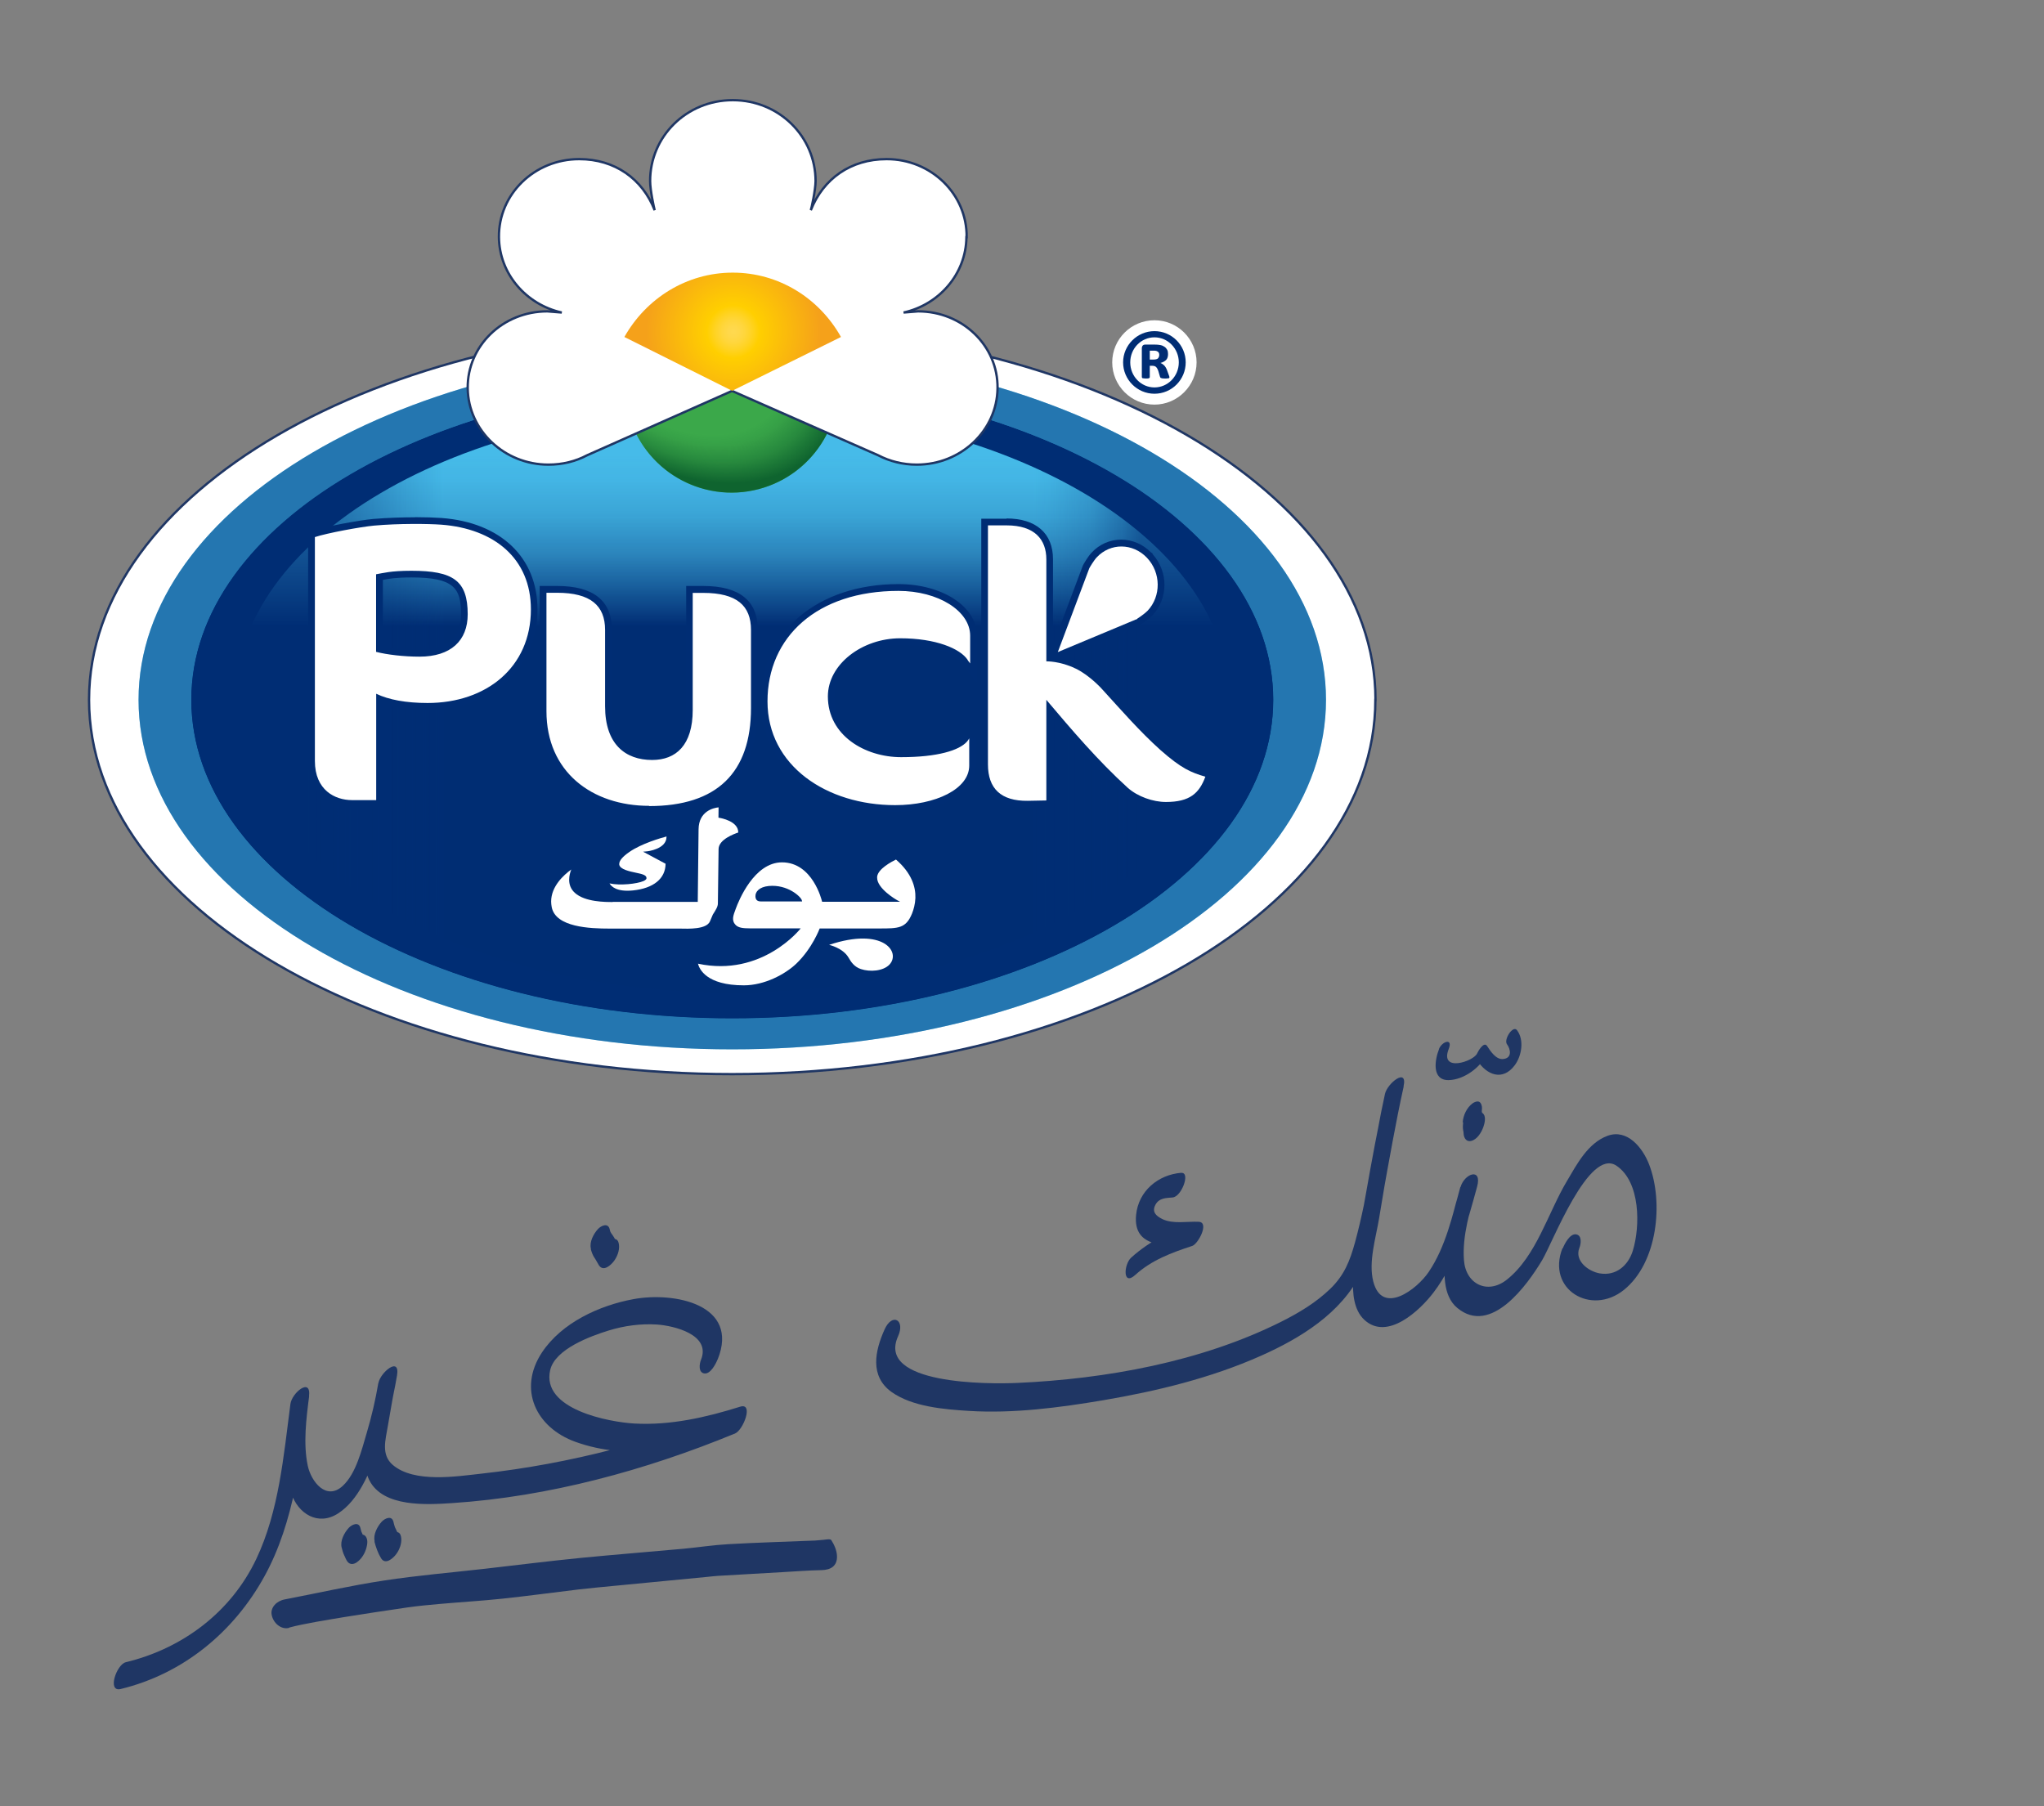
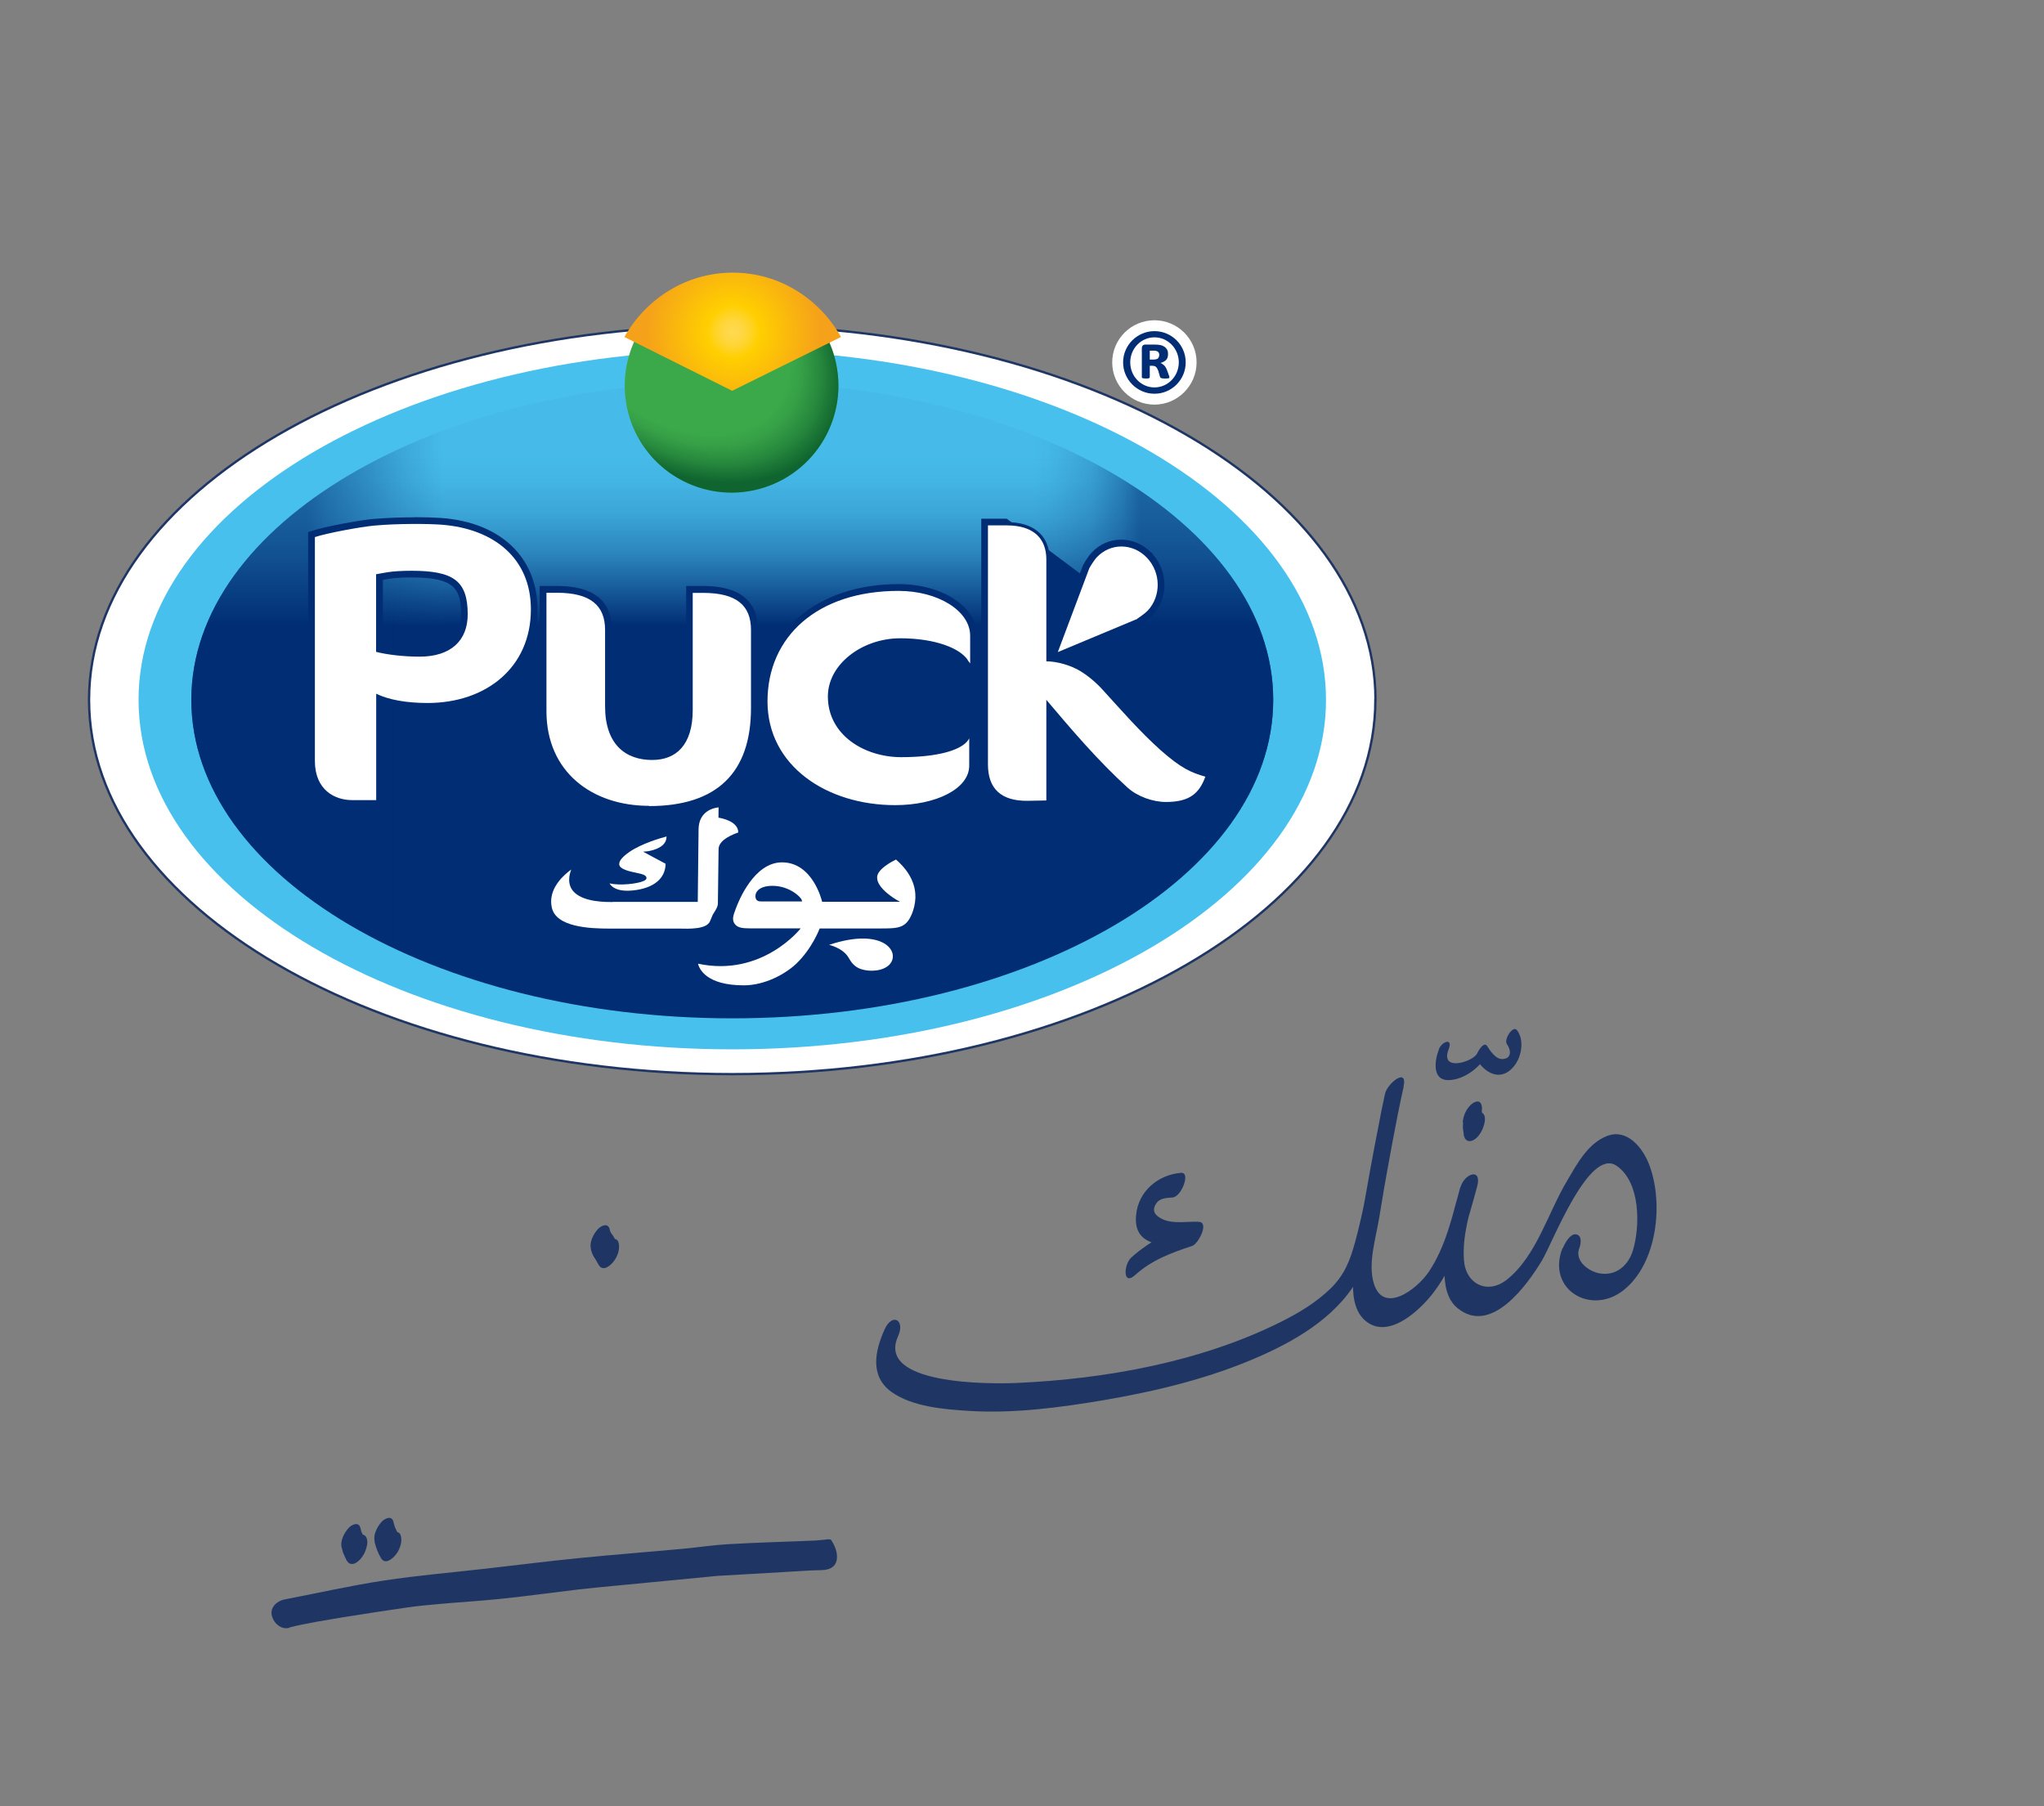
<svg xmlns="http://www.w3.org/2000/svg" version="1.1" viewBox="0 0 174.68 154.35">
  <rect x="0" y="0" width="174.68" height="154.35" fill="#808080" stroke="none" />
  <defs>
    <style>
      .cls-1 {
        fill: url(#radial-gradient-2);
      }

      .cls-2 {
        fill: url(#linear-gradient-2);
      }

      .cls-3 {
        fill: #1f3664;
      }

      .cls-4 {
        fill: url(#radial-gradient);
      }

      .cls-5 {
        stroke: #1f3664;
        stroke-miterlimit: 10;
        stroke-width: .2px;
      }

      .cls-5, .cls-6 {
        fill: #fff;
      }

      .cls-7 {
        fill: url(#linear-gradient);
      }

      .cls-8 {
        fill: #48c0ed;
      }

      .cls-9 {
        fill: #3dab4b;
      }

      .cls-10 {
        fill-opacity: .5;
      }

      .cls-10, .cls-11 {
        fill: #002d74;
      }
    </style>
    <linearGradient id="linear-gradient" x1="62.58" y1="23.57" x2="62.58" y2="52.67" gradientTransform="translate(0 2.44) scale(1 .97)" gradientUnits="userSpaceOnUse">
      <stop offset=".48" stop-color="#002d74" stop-opacity="0" />
      <stop offset=".56" stop-color="#002d74" stop-opacity=".04" />
      <stop offset=".67" stop-color="#002d74" stop-opacity=".17" />
      <stop offset=".78" stop-color="#002d74" stop-opacity=".38" />
      <stop offset=".89" stop-color="#002d74" stop-opacity=".68" />
      <stop offset="1" stop-color="#002d74" />
    </linearGradient>
    <linearGradient id="linear-gradient-2" x1="21.18" y1="59.13" x2="105.02" y2="59.13" gradientTransform="translate(0 2.44) scale(1 .97)" gradientUnits="userSpaceOnUse">
      <stop offset=".06" stop-color="#002d74" stop-opacity=".6" />
      <stop offset=".08" stop-color="#002d74" stop-opacity=".49" />
      <stop offset=".16" stop-color="#002d74" stop-opacity=".16" />
      <stop offset=".2" stop-color="#002d74" stop-opacity=".03" />
      <stop offset=".8" stop-color="#002d74" stop-opacity=".03" />
      <stop offset=".82" stop-color="#002d74" stop-opacity=".07" />
      <stop offset=".86" stop-color="#002d74" stop-opacity=".2" />
      <stop offset=".89" stop-color="#002d74" stop-opacity=".41" />
      <stop offset=".91" stop-color="#002d74" stop-opacity=".6" />
    </linearGradient>
    <radialGradient id="radial-gradient" cx="-724.94" cy="-.29" fx="-724.94" fy="-.29" r="15.74" gradientTransform="translate(-524.53 -403.51) rotate(-143.45) scale(1 .7) skewX(.04)" gradientUnits="userSpaceOnUse">
      <stop offset=".68" stop-color="#045328" stop-opacity=".03" />
      <stop offset=".75" stop-color="#045328" stop-opacity=".12" />
      <stop offset=".86" stop-color="#045328" stop-opacity=".37" />
      <stop offset=".99" stop-color="#045328" stop-opacity=".77" />
      <stop offset="1" stop-color="#045328" stop-opacity=".8" />
    </radialGradient>
    <radialGradient id="radial-gradient-2" cx="60.58" cy="28.35" fx="60.58" fy="28.35" r="7.46" gradientTransform="translate(2.09)" gradientUnits="userSpaceOnUse">
      <stop offset="0" stop-color="#ffd950" />
      <stop offset=".06" stop-color="#ffd84a" />
      <stop offset=".13" stop-color="#ffd63c" />
      <stop offset=".21" stop-color="#ffd323" />
      <stop offset=".3" stop-color="#ffcf01" />
      <stop offset=".3" stop-color="#ffcf00" />
      <stop offset="1" stop-color="#f5a11a" />
    </radialGradient>
  </defs>
  <g>
    <g id="Layer_1">
      <g>
        <g>
          <path class="cls-3" d="M133.53,106.67c-1.39,3.53,2.45,5.82,5.25,3.57,2.87-2.31,3.41-7.47,2.15-10.73-.55-1.42-1.86-3.06-3.55-2.44s-2.64,2.47-3.46,3.85c-1.62,2.7-2.61,6.43-5.14,8.44-1.65,1.31-3.52.39-3.67-1.66-.16-2.1.53-4.3,1.11-6.29l-1.42.04c-.68,2.47-1.25,5.1-2.7,7.25-.99,1.48-3.98,3.77-4.74.82-.43-1.67.23-3.76.5-5.41.3-1.84.61-3.67.95-5.5.36-1.93.73-3.85,1.14-5.77.36-1.65-1.39-.26-1.59.65-.93,4.19-1.42,8.5-2.55,12.65-.44,1.61-.92,2.84-2.13,4.01s-2.69,2.06-4.19,2.81c-6.83,3.42-14.97,4.89-22.56,5.23-2.44.11-12.06.15-10.18-3.99.63-1.4-.5-2.03-1.15-.59-.83,1.84-1.29,4.01.6,5.36,1.78,1.26,4.49,1.48,6.59,1.61,3.82.24,7.74-.28,11.49-.91,4.59-.78,9.21-1.9,13.48-3.8,3.37-1.5,6.85-3.63,8.54-7.05,1.02-2.07,1.46-4.55,1.89-6.8.57-3.06,1.09-6.12,1.77-9.17-.53.22-1.06.43-1.59.65-.61,2.83-1.14,5.68-1.64,8.53-.41,2.38-.97,4.84-1.09,7.26-.06,1.19.03,2.66.97,3.52,1.97,1.8,4.75-.83,5.9-2.35,2-2.63,2.86-5.89,3.72-9.03.46-1.67-1.08-1.16-1.42.04-.54,1.84-1.05,3.7-1.26,5.62-.16,1.49-.31,3.62.99,4.69,2.88,2.4,6-1.99,7.25-4.08.91-1.52,4-9.67,6.36-8.07,2.05,1.39,2.03,5.18,1.39,7.26-.39,1.26-1.43,2.17-2.81,1.94-.97-.16-2.19-1.07-1.76-2.17.15-.37.24-1.1-.29-1.17s-.99.85-1.13,1.21h0Z" />
          <path class="cls-3" d="M100.96,100.23c-1.98.16-3.67,1.55-3.87,3.61-.28,2.9,2.67,2.57,4.63,2.68l.56-2.06c-2.1.69-3.95,1.52-5.61,3.02-.63.57-.75,2.48.35,1.48,1.4-1.27,3.1-1.9,4.87-2.48.51-.17,1.48-2.01.56-2.06-.98-.05-2.19.21-3.11-.23-.57-.28-.91-.63-.6-1.22s.89-.58,1.47-.63c.77-.06,1.55-2.17.74-2.1h0Z" />
-           <path class="cls-3" d="M61.33,116.19c1.9-4.71-3.71-5.81-7.2-5.16-2.92.54-6.12,2.01-7.81,4.55-2.08,3.14-.53,6.43,2.87,7.65,4.45,1.6,9.25.66,13.62-.71.15-.76.3-1.53.44-2.29-7.05,2.91-14.5,4.87-22.08,5.71-2.17.24-5.76.82-7.6-.74-1.02-.87-.62-2.15-.43-3.3.24-1.45.51-2.9.78-4.34-.53.22-1.06.43-1.59.65-.24,1.42-.57,2.84-.98,4.22-.43,1.44-.91,3.5-2.06,4.56-1.41,1.3-2.7-.37-2.99-1.73-.4-1.91-.12-4,.11-5.92.2-1.68-1.47-.3-1.59.65-.58,4.42-.98,9.16-2.91,13.23-2.16,4.56-6.31,7.67-11.16,8.84-.79.19-1.61,2.57-.44,2.29,5.33-1.29,9.67-4.86,12.3-9.65,2.56-4.66,3.12-10.18,3.81-15.37-.53.22-1.06.43-1.59.65-.29,2.44-.73,5.24.06,7.63.58,1.77,2.3,2.84,4.01,1.73,1.74-1.13,2.66-3.44,3.34-5.3.77-2.09,1.32-4.29,1.69-6.49.28-1.67-1.42-.27-1.59.65-.31,1.64-.62,3.29-.88,4.94-.18,1.11-.43,2.31.1,3.36,1.18,2.34,4.92,2.1,7.08,1.96,8.25-.54,16.56-2.81,24.18-5.95.7-.29,1.61-2.65.44-2.29-2.93.92-5.97,1.61-9.05,1.44-2.13-.12-7.97-1.2-7.19-4.57.42-1.8,3.45-2.9,5-3.38,1.33-.41,2.74-.6,4.13-.51,1.43.1,4.63.85,3.76,3.01-.15.37-.24,1.1.29,1.17s.99-.85,1.13-1.21h0Z" />
          <path class="cls-3" d="M50.49,106.75c.07.27.17.54.33.77.14.2.23.41.36.61.38.59,1.03,0,1.3-.37.27-.37.47-.89.42-1.35-.02-.19-.07-.42-.27-.5-.31-.13-.58.12-.79.31l-.02.02c-.4.36-.75,1.14-.6,1.68.16.59.71.26,1,0l.02-.02-.79.31-.16-.23c0-.17,0-.35,0-.52v.03c.26-.45.53-.9.8-1.35l-.03.02.41-.17c.18.02.18.12.11-.04-.03-.06-.06-.13-.1-.19-.05-.09-.11-.17-.17-.26-.05-.06-.09-.13-.13-.2-.04-.06-.05-.1-.01-.01-.03-.08-.05-.16-.07-.25-.15-.56-.73-.29-1,0-.37.4-.75,1.11-.6,1.68h0Z" />
          <path class="cls-3" d="M125.04,95.9c-.02.24-.04.45,0,.69.01.05.02.1.03.16,0,.03,0,.07.01.1-.02-.18-.01-.13.01.14.02.1.04.19.1.29.12.2.3.28.53.23.52-.12.89-.74,1.05-1.2.1-.28.23-.81.02-1.09s-.5-.16-.76,0c-.24.14-.47.49-.59.73-.13.25-.26.61-.25.9,0,.18.03.46.23.55.22.09.4-.02.58-.13h.02c-.19.03-.39.07-.58.12h.02s-.09-.07-.13-.11l-.09-.36.11-.58v.03c.16-.29.33-.57.51-.86l-.02.02.62-.35h-.03c.06.02.12.03.17.04l-.04-.02.13.12c-.05-.06-.05-.04,0,.06v.11c0-.12-.01-.24-.03-.36,0-.06-.02-.13-.04-.2-.04-.13,0,.3.01.12,0-.11.02-.22.02-.33.01-.18-.06-.46-.23-.55s-.43.02-.58.13c-.5.38-.79,1.01-.84,1.63h0Z" />
          <path class="cls-3" d="M29.2,132.26c.06.23.11.45.22.67.09.18.16.39.28.54.22.28.55.23.82.03.41-.3.67-.76.8-1.24.08-.3.13-.67-.06-.94-.27-.37-.74-.02-.96.21s-.41.55-.51.86c-.08.22-.17.58-.09.82.18.56.7.3,1,0l.02-.02-.62.35h.02c-.1-.05-.2-.1-.31-.15.05.06.03.02-.04-.11l.09-.82v.03c.23-.35.47-.7.72-1.04l-.03.02.41-.17h-.05c.06.01.12.02.17.04l-.04-.02.13.12c-.14-.14-.19-.36-.28-.53-.08-.15.06.22,0,.02-.03-.12-.06-.23-.09-.35-.14-.56-.73-.29-1,0-.37.41-.75,1.1-.6,1.68h0Z" />
          <path class="cls-3" d="M32,131.75c.12.48.31,1.01.57,1.43.37.59,1.03,0,1.3-.37.27-.37.47-.89.42-1.35-.02-.19-.07-.42-.27-.5-.31-.13-.58.12-.79.31l-.02.02c-.4.36-.75,1.14-.6,1.68.16.59.71.26,1,0l.02-.02-.79.31-.16-.23v-.52s0,.02,0,.03c.27-.45.54-.9.81-1.35l-.03.02.41-.17c.18.02.18.12.11-.04-.03-.06-.06-.13-.09-.19-.04-.09-.09-.18-.13-.27-.01-.03-.03-.06-.04-.09.09.19.02.06.01.01-.04-.14-.08-.27-.11-.41-.14-.56-.73-.29-1,0-.37.41-.75,1.11-.6,1.68h0Z" />
        </g>
        <path class="cls-3" d="M122.98,89.66c-.37.93-.64,2.67.82,2.65,1.31-.02,2.81-1.12,3.29-2.31l-.85.62c.81,1.26,2.18,1.8,3.21.42.59-.79.83-2.16.19-3-.34-.45-1.16.81-.85,1.21.28.37.49,1.19-.35,1.26-.6.05-1.07-.68-1.35-1.11s-.77.44-.85.62c-.28.69-3.24,1.67-2.43-.38.37-.96-.58-.64-.84.02h0Z" />
        <path class="cls-3" d="M24.72,139.12c-.69.19-1.39-.41-1.51-1.15-.09-.59.42-1.15,1.13-1.28,2.82-.54,5.62-1.18,8.46-1.61,2.87-.44,5.77-.68,8.65-1.01,2.71-.31,5.41-.65,8.12-.92,2.95-.29,5.9-.52,8.85-.79,1.28-.12,2.55-.32,3.83-.39,2.47-.14,4.95-.21,7.42-.31.15,0,.31-.04.46-.04.32-.01.82-.14.91,0,.26.4.48.91.49,1.38.02.82-.51,1.18-1.35,1.19-1.1.02-2.2.11-3.3.17-1.85.11-3.7.21-5.55.32-.31.02-.62.06-.93.09-2.59.25-5.19.5-7.78.75-1.06.1-2.12.2-3.17.32-2.18.26-4.35.56-6.53.79-1.78.19-3.57.29-5.35.45-.93.08-1.85.17-2.77.3-1.79.26-3.96.59-5.37.82-1.42.24-3.48.56-4.72.9Z" />
      </g>
      <g>
        <path class="cls-5" d="M117.54,59.81c0,17.67-24.61,31.99-54.97,31.99S7.61,77.48,7.61,59.81s24.61-31.99,54.97-31.99,54.97,14.32,54.97,31.99Z" />
        <path class="cls-8" d="M113.32,59.81c0,16.5-22.72,29.87-50.74,29.87s-50.74-13.37-50.74-29.87,22.72-29.88,50.74-29.88,50.74,13.38,50.74,29.88Z" />
-         <path class="cls-10" d="M113.32,59.81c0,16.5-22.72,29.87-50.74,29.87s-50.74-13.37-50.74-29.87,22.72-29.88,50.74-29.88,50.74,13.38,50.74,29.88Z" />
        <path class="cls-8" d="M108.81,59.81c0,15.03-20.7,27.22-46.23,27.22s-46.23-12.19-46.23-27.22,20.7-27.22,46.23-27.22,46.23,12.19,46.23,27.22Z" />
        <path class="cls-7" d="M108.81,59.81c0,15.03-20.7,27.22-46.23,27.22s-46.23-12.19-46.23-27.22,20.7-27.22,46.23-27.22,46.23,12.19,46.23,27.22Z" />
        <path class="cls-2" d="M108.81,59.81c0,15.03-20.7,27.22-46.23,27.22s-46.23-12.19-46.23-27.22,20.7-27.22,46.23-27.22,46.23,12.19,46.23,27.22Z" />
-         <path class="cls-11" d="M108.81,59.81c0,15.03-20.7,27.22-46.23,27.22s-46.23-12.19-46.23-27.22,20.7-27.22,46.23-27.22,46.23,12.19,46.23,27.22ZM62.58,34.81c-23.46,0-42.47,11.19-42.47,25.01s19.02,25.01,42.47,25.01,42.47-11.2,42.47-25.01-19.01-25.01-42.47-25.01Z" />
        <path class="cls-6" d="M98.66,34.58c-1.99,0-3.61-1.62-3.61-3.61s1.62-3.6,3.61-3.6,3.6,1.62,3.6,3.6-1.62,3.61-3.6,3.61Z" />
        <path class="cls-11" d="M98.66,33.65c1.48,0,2.67-1.2,2.67-2.68s-1.2-2.67-2.67-2.67-2.68,1.2-2.68,2.67,1.2,2.68,2.68,2.68ZM98.66,28.83c1.15,0,2.08.96,2.08,2.14s-.93,2.14-2.08,2.14-2.07-.96-2.07-2.14.92-2.14,2.07-2.14ZM97.65,32.32s.14.03.29.03.23-.01.26-.03c.04-.02.06-.05.06-.1v-.96h.19c.15,0,.27.03.34.1.08.07.14.18.2.35l.14.48s.02.06.04.08c.01.02.03.04.07.04.03.02.07.02.12.03.05,0,.11.01.19.01s.15,0,.2-.01c.05,0,.09-.01.12-.01.03-.01.05-.02.05-.04.01-.01.02-.03.02-.05,0-.03-.02-.1-.06-.2l-.16-.44c-.07-.17-.16-.31-.25-.39-.1-.09-.19-.15-.3-.19.2-.05.36-.14.48-.25.12-.12.17-.3.17-.51,0-.14-.02-.27-.07-.36-.06-.11-.13-.19-.23-.26-.1-.07-.21-.12-.36-.15-.14-.03-.3-.04-.48-.04h-.79c-.1,0-.18.02-.23.08-.05.06-.08.14-.08.24v2.46s.02.08.07.1ZM98.26,29.97h.32c.09,0,.17,0,.23.02.06.02.12.05.16.08.03.03.06.07.08.12.01.05.02.09.02.14,0,.12-.04.22-.11.3-.08.07-.21.1-.4.1h-.3v-.76Z" />
        <g>
          <g>
            <path class="cls-6" d="M68.55,77.04l-.03-.11c-.08-.29-1.2-1.36-2.82-1.21-.83.08-1.16.51-1.14.89.01.27.14.43.46.43h3.54ZM78.23,76.74c-.02.53-.15.99-.29,1.34-.52,1.27-1.17,1.27-2.8,1.27h-5.09s-.63,1.7-2,3.01c-.97.92-2.73,1.85-4.48,1.85-3.22,0-3.81-1.41-3.92-1.85,5.48,1.17,8.75-2.98,8.78-3.02h-4.37c-.56,0-.93-.05-1.16-.26-.42-.4-.24-.83-.02-1.42.24-.66,1.56-3.96,3.95-3.96,2.63,0,3.4,3.27,3.41,3.3l.02.07h6.66l-.29-.16s-1.7-.97-1.67-1.92c0-.02,0-.04,0-.05.06-.69,1.27-1.31,1.61-1.48,1.34,1.16,1.69,2.34,1.66,3.28Z" />
            <path class="cls-6" d="M52.36,77.08h.1s7.17,0,7.17,0l.07-6.21c.02-1.56,1.3-1.83,1.71-1.87,0,.16-.01.88-.01.88l.1.02c.07.01,1.61.27,1.59,1.25h0c-.33.11-1.67.59-1.68,1.41l-.06,4.65c0,.28-.18.56-.43.95l-.25.59c-.31.68-1.78.63-2.62.61h-5.96c-1.67,0-4.6-.11-4.94-1.83-.03-.17-.05-.33-.05-.48,0-1.29,1.06-2.26,1.72-2.74-.09.23-.18.53-.18.87,0,.38.11.78.48,1.12.87.8,2.65.79,3.23.79Z" />
            <path class="cls-6" d="M52.09,75.5c.15.26.61.74,2,.6,1.76-.18,2.78-1.01,2.79-2.28h0c-.1-.05-1.92-1.03-1.92-1.03l.31-.03c.07,0,1.68-.19,1.69-1.23,0-.01,0-.03,0-.04-.49.13-2.13.6-3.17,1.32-.57.39-.87.74-.87,1.02,0,.02,0,.05,0,.07.04.19.23.34.56.46.3.11.6.17.88.23.48.1.89.19.89.45v.02c0,.08-.1.17-.26.24-.55.24-2,.4-2.9.2Z" />
          </g>
          <path class="cls-6" d="M70.85,80.75s1.18.26,1.66,1.08c.21.36.47.79,1.06.99.78.26,1.9.18,2.44-.38,1-1.06-.52-3.24-5.15-1.69Z" />
        </g>
        <g>
          <g>
            <path class="cls-11" d="M55.48,69.15c-5.42,0-9.07-3.36-9.07-8.37v-10.41h1.2c2.91,0,4.39,1.16,4.39,3.45v6.53c0,2.77,1.33,4.3,3.73,4.3,2.08,0,3.18-1.38,3.18-4v-10.28h1.18c2.95,0,4.38,1.13,4.38,3.45v6.67c0,5.75-3.03,8.66-9,8.66ZM76.49,69.09c-5.56,0-11.2-3.15-11.2-9.16s4.72-9.72,11.48-9.72c3.6,0,6.42,1.81,6.42,4.11v3.21l-.52-.68s-.09-.12-.21-.29c-.57-.87-2.5-1.73-5.53-1.73-3.2,0-5.9,2.14-5.9,4.68,0,3.19,3.08,4.9,5.97,4.9,3.18,0,4.88-.63,5.4-1.23.07-.08.14-.2.16-.24l.54.14v2.33c0,2.09-2.85,3.66-6.62,3.66ZM30.08,68.67c-1.59,0-3.45-.95-3.45-3.63v-19.33l.2-.06c1.06-.35,3.92-.88,5.12-.99,1.28-.12,2.62-.14,3.52-.14s1.71.02,2.27.06c4.89.37,7.92,3.25,7.92,7.52,0,4.88-3.75,8.28-9.11,8.28-1.65,0-3.03-.21-4.11-.64v8.94h-2.36ZM32.43,55.49c.93.21,2.24.34,3.42.34,2.47,0,3.84-1.18,3.84-3.33,0-2.66-1.02-3.43-4.53-3.43-1.43,0-2.08.13-2.6.23-.04,0-.09.02-.13.03v6.16Z" />
            <path class="cls-11" d="M35.46,44.79c.94,0,1.75.03,2.25.06,4.52.34,7.66,2.89,7.66,7.24,0,4.96-3.82,8-8.83,8-1.84,0-3.33-.28-4.39-.79v9.09h-2.07c-1.45,0-3.17-.85-3.17-3.35v-19.13c1.07-.35,3.89-.87,5.06-.98,1.13-.1,2.39-.14,3.49-.14M35.85,56.12c2.68,0,4.12-1.37,4.12-3.62,0-2.88-1.24-3.72-4.81-3.72-1.81,0-2.41.2-3.02.3v6.63c.92.24,2.36.41,3.71.41M76.78,50.49c3.41,0,6.13,1.72,6.13,3.83v2.37s-.09-.12-.21-.28c-.64-.97-2.72-1.85-5.77-1.85-3.24,0-6.18,2.21-6.18,4.97,0,3.32,3.15,5.19,6.26,5.19s4.96-.58,5.62-1.32c.11-.12.2-.29.2-.29v2.33c0,2-2.87,3.38-6.33,3.38-5.85,0-10.91-3.36-10.91-8.87s4.24-9.44,11.19-9.44M60.1,50.66c2.88,0,4.09,1.09,4.09,3.17v6.67c0,5.53-2.91,8.38-8.71,8.38-4.9,0-8.78-2.91-8.78-8.09v-10.12h.91c2.85,0,4.1,1.09,4.1,3.17v6.53c0,3.27,1.76,4.59,4.02,4.59,2.04,0,3.47-1.26,3.47-4.28v-10h.89M35.46,44.21c-.9,0-2.25.03-3.54.14-1.23.11-4.08.64-5.19,1l-.4.13v19.54c0,2.71,1.88,3.92,3.74,3.92h2.64v-8.81c1.05.34,2.33.52,3.82.52,5.53,0,9.4-3.52,9.4-8.57,0-4.43-3.14-7.43-8.19-7.81-.56-.04-1.42-.07-2.29-.07h0ZM32.72,49.56c.49-.1,1.13-.21,2.44-.21,3.65,0,4.24.93,4.24,3.14,0,2.52-1.93,3.04-3.55,3.04-1.07,0-2.25-.11-3.13-.29v-5.69h0ZM76.78,49.92c-6.93,0-11.77,4.12-11.77,10.01,0,5.47,4.83,9.45,11.48,9.45,4,0,6.91-1.66,6.91-3.95v-2.33l-1.08-.27s-.08.13-.12.17c-.47.53-2.1,1.14-5.19,1.14-2.75,0-5.68-1.62-5.68-4.62,0-2.34,2.62-4.39,5.61-4.39s4.78.83,5.29,1.59c.14.19.23.32.23.32l1.03,1.34v-1.69s0-2.37,0-2.37c0-2.47-2.95-4.4-6.71-4.4h0ZM60.1,50.08h-1.46v10.57c0,2.46-.97,3.71-2.9,3.71-2.25,0-3.45-1.39-3.45-4.01v-6.53c0-2.48-1.57-3.74-4.68-3.74h-1.49v10.7c0,5.18,3.76,8.66,9.35,8.66,6.08,0,9.29-3.09,9.29-8.95v-6.67c0-2.48-1.57-3.74-4.67-3.74h0Z" />
          </g>
          <g>
            <path class="cls-11" d="M99.65,68.83c-1.21,0-2.56-.5-3.45-1.28-2.4-2.18-4.48-4.59-6.49-6.95v8.09s-1.88.04-1.88.04c-1.28,0-2.18-.29-2.79-.87-.6-.57-.91-1.42-.91-2.52v-20.72h1.88c2.35,0,3.69,1.16,3.69,3.2v8.44c.47.03,1.36.16,2.32.62,1.32.64,2.38,1.85,2.42,1.9l.92,1.01c1.26,1.39,2.56,2.82,3.98,4.1,1.82,1.61,2.61,1.89,3.74,2.23l.3.09-.11.29c-.62,1.67-1.67,2.35-3.64,2.35Z" />
-             <path class="cls-11" d="M86.03,44.9c2.41,0,3.4,1.21,3.4,2.91v8.71s0,0,.03,0c.19,0,1.26.03,2.46.61,1.28.62,2.33,1.83,2.33,1.83,1.59,1.74,3.14,3.53,4.92,5.13,1.81,1.6,2.63,1.93,3.85,2.29-.52,1.41-1.33,2.16-3.37,2.16-1.11,0-2.41-.46-3.26-1.21-2.55-2.32-4.78-4.94-6.96-7.52v8.6l-1.59.03s-.06,0-.09,0c-2.23,0-3.31-1.07-3.31-3.11v-20.43h1.59M86.03,44.33h-2.17v21.01c0,2.37,1.38,3.68,3.88,3.68h.1s1.6-.04,1.6-.04h.56v-7.61c1.85,2.17,3.79,4.37,6,6.38.94.83,2.37,1.36,3.64,1.36,2.11,0,3.24-.73,3.91-2.54l.21-.58-.59-.17c-1.09-.32-1.86-.6-3.63-2.17-1.41-1.27-2.7-2.7-3.96-4.08-.31-.34-.62-.68-.93-1.02-.04-.04-1.13-1.29-2.5-1.96-.85-.41-1.65-.57-2.16-.63v-8.17c0-2.21-1.45-3.48-3.98-3.48h0Z" />
+             <path class="cls-11" d="M86.03,44.9c2.41,0,3.4,1.21,3.4,2.91v8.71s0,0,.03,0c.19,0,1.26.03,2.46.61,1.28.62,2.33,1.83,2.33,1.83,1.59,1.74,3.14,3.53,4.92,5.13,1.81,1.6,2.63,1.93,3.85,2.29-.52,1.41-1.33,2.16-3.37,2.16-1.11,0-2.41-.46-3.26-1.21-2.55-2.32-4.78-4.94-6.96-7.52v8.6l-1.59.03s-.06,0-.09,0c-2.23,0-3.31-1.07-3.31-3.11v-20.43h1.59M86.03,44.33h-2.17v21.01c0,2.37,1.38,3.68,3.88,3.68h.1s1.6-.04,1.6-.04h.56v-7.61c1.85,2.17,3.79,4.37,6,6.38.94.83,2.37,1.36,3.64,1.36,2.11,0,3.24-.73,3.91-2.54l.21-.58-.59-.17v-8.17c0-2.21-1.45-3.48-3.98-3.48h0Z" />
          </g>
          <g>
            <path class="cls-11" d="M92.8,48.45c.05-.11.44-.75.7-1.03.61-.66,1.44-1.02,2.32-1.02s1.75.37,2.39,1.05c1.31,1.38,1.34,3.59.06,4.93-.26.27-.87.69-.97.74l-7.43,3.1,2.92-7.78Z" />
            <path class="cls-11" d="M95.82,46.69c.78,0,1.57.32,2.19.97h0s0,0,0,0h0c1.22,1.28,1.23,3.3.05,4.54-.24.25-.82.65-.89.68l-6.8,2.84,2.69-7.16c.03-.07.4-.68.64-.94.58-.62,1.34-.93,2.11-.93M95.82,46.12v.57s0-.57,0-.57c-.96,0-1.86.39-2.53,1.11-.29.3-.69.97-.75,1.11l-2.7,7.18-.47,1.24,1.23-.51,6.8-2.84c.16-.08.8-.52,1.08-.81,1.37-1.45,1.38-3.72.03-5.23l-.03-.09-.12-.07c-.69-.7-1.6-1.09-2.54-1.09h0Z" />
          </g>
        </g>
        <g>
          <path class="cls-6" d="M82.7,56.4c-.64-.97-2.72-1.85-5.77-1.85-3.24,0-6.18,2.21-6.18,4.97,0,3.32,3.15,5.19,6.26,5.19s4.96-.58,5.62-1.32c.11-.12.2-.29.2-.29v2.33c0,2-2.87,3.38-6.33,3.38-5.85,0-10.91-3.36-10.91-8.87s4.24-9.44,11.19-9.44c3.41,0,6.13,1.72,6.13,3.83v2.37s-.09-.12-.21-.28ZM36.54,60.08c-1.84,0-3.33-.28-4.39-.79v9.09h-2.07c-1.45,0-3.17-.85-3.17-3.35v-19.13c1.07-.35,3.89-.87,5.06-.98,2.09-.19,4.65-.16,5.74-.08,4.52.34,7.66,2.89,7.66,7.24,0,4.96-3.82,8-8.83,8ZM35.16,48.78c-1.81,0-2.41.2-3.02.3v6.63c.92.24,2.36.41,3.71.41,2.68,0,4.12-1.37,4.12-3.62,0-2.88-1.24-3.72-4.81-3.72ZM55.48,68.87c-4.9,0-8.78-2.91-8.78-8.09v-10.12h.91c2.85,0,4.1,1.09,4.1,3.17v6.53c0,3.27,1.76,4.59,4.02,4.59,2.04,0,3.47-1.26,3.47-4.28v-10h.89c2.88,0,4.09,1.09,4.09,3.17v6.67c0,5.53-2.91,8.38-8.71,8.38Z" />
          <path class="cls-6" d="M91.91,57.13c1.28.62,2.33,1.83,2.33,1.83,1.59,1.74,3.14,3.53,4.92,5.13,1.81,1.6,2.63,1.93,3.85,2.29-.52,1.41-1.33,2.16-3.37,2.16-1.11,0-2.41-.46-3.26-1.21-2.55-2.32-4.78-4.94-6.96-7.52v8.6l-1.59.03c-2.29.03-3.4-1.05-3.4-3.11v-20.43h1.59c2.41,0,3.4,1.21,3.4,2.91v8.71s1.17-.03,2.48.61Z" />
          <path class="cls-6" d="M97.18,52.88c.06-.03.65-.43.89-.68,1.17-1.24,1.16-3.25-.05-4.53h0s0,0,0,0h0c-1.22-1.28-3.13-1.28-4.29-.04-.24.25-.61.87-.64.94l-2.69,7.16,6.8-2.84Z" />
        </g>
        <path class="cls-9" d="M71.65,32.96c0,5.05-4.09,9.14-9.13,9.14s-9.13-4.09-9.13-9.14,4.09-9.14,9.13-9.14,9.13,4.09,9.13,9.14Z" />
        <path class="cls-4" d="M53.82,35.73c-1.53-4.81,1.13-9.95,5.93-11.48,4.8-1.53,9.94,1.13,11.47,5.94,1.53,4.81-1.13,9.95-5.93,11.48-4.81,1.53-9.94-1.13-11.47-5.94Z" />
-         <path class="cls-5" d="M82.61,20.27c.04-3.68-3.03-6.67-6.84-6.67-3.07,0-5.42,1.68-6.48,4.37.06-.15.4-1.71.41-2.49,0-3.8-3.11-6.91-7.06-6.92h-.02c-3.95,0-7.07,3.11-7.06,6.92,0,.78.34,2.34.39,2.49-1.05-2.69-3.41-4.37-6.45-4.37-3.82,0-6.9,2.99-6.86,6.67.03,3.13,2.32,5.76,5.37,6.44l-1.24-.1c-3.8,0-6.84,2.95-6.8,6.57.05,3.61,3.13,6.53,6.9,6.53,1.2,0,2.32-.28,3.3-.8l12.39-5.5,12.49,5.5c.97.51,2.11.8,3.3.8,3.77,0,6.86-2.91,6.9-6.53.05-3.62-2.99-6.57-6.79-6.57l-1.24.1c3.04-.67,5.34-3.3,5.37-6.44h0Z" />
        <path class="cls-1" d="M71.87,28.8c-1.85-3.3-5.3-5.5-9.25-5.5h0c-3.95,0-7.41,2.21-9.26,5.5l9.21,4.6,9.3-4.6h0Z" />
      </g>
    </g>
  </g>
</svg>